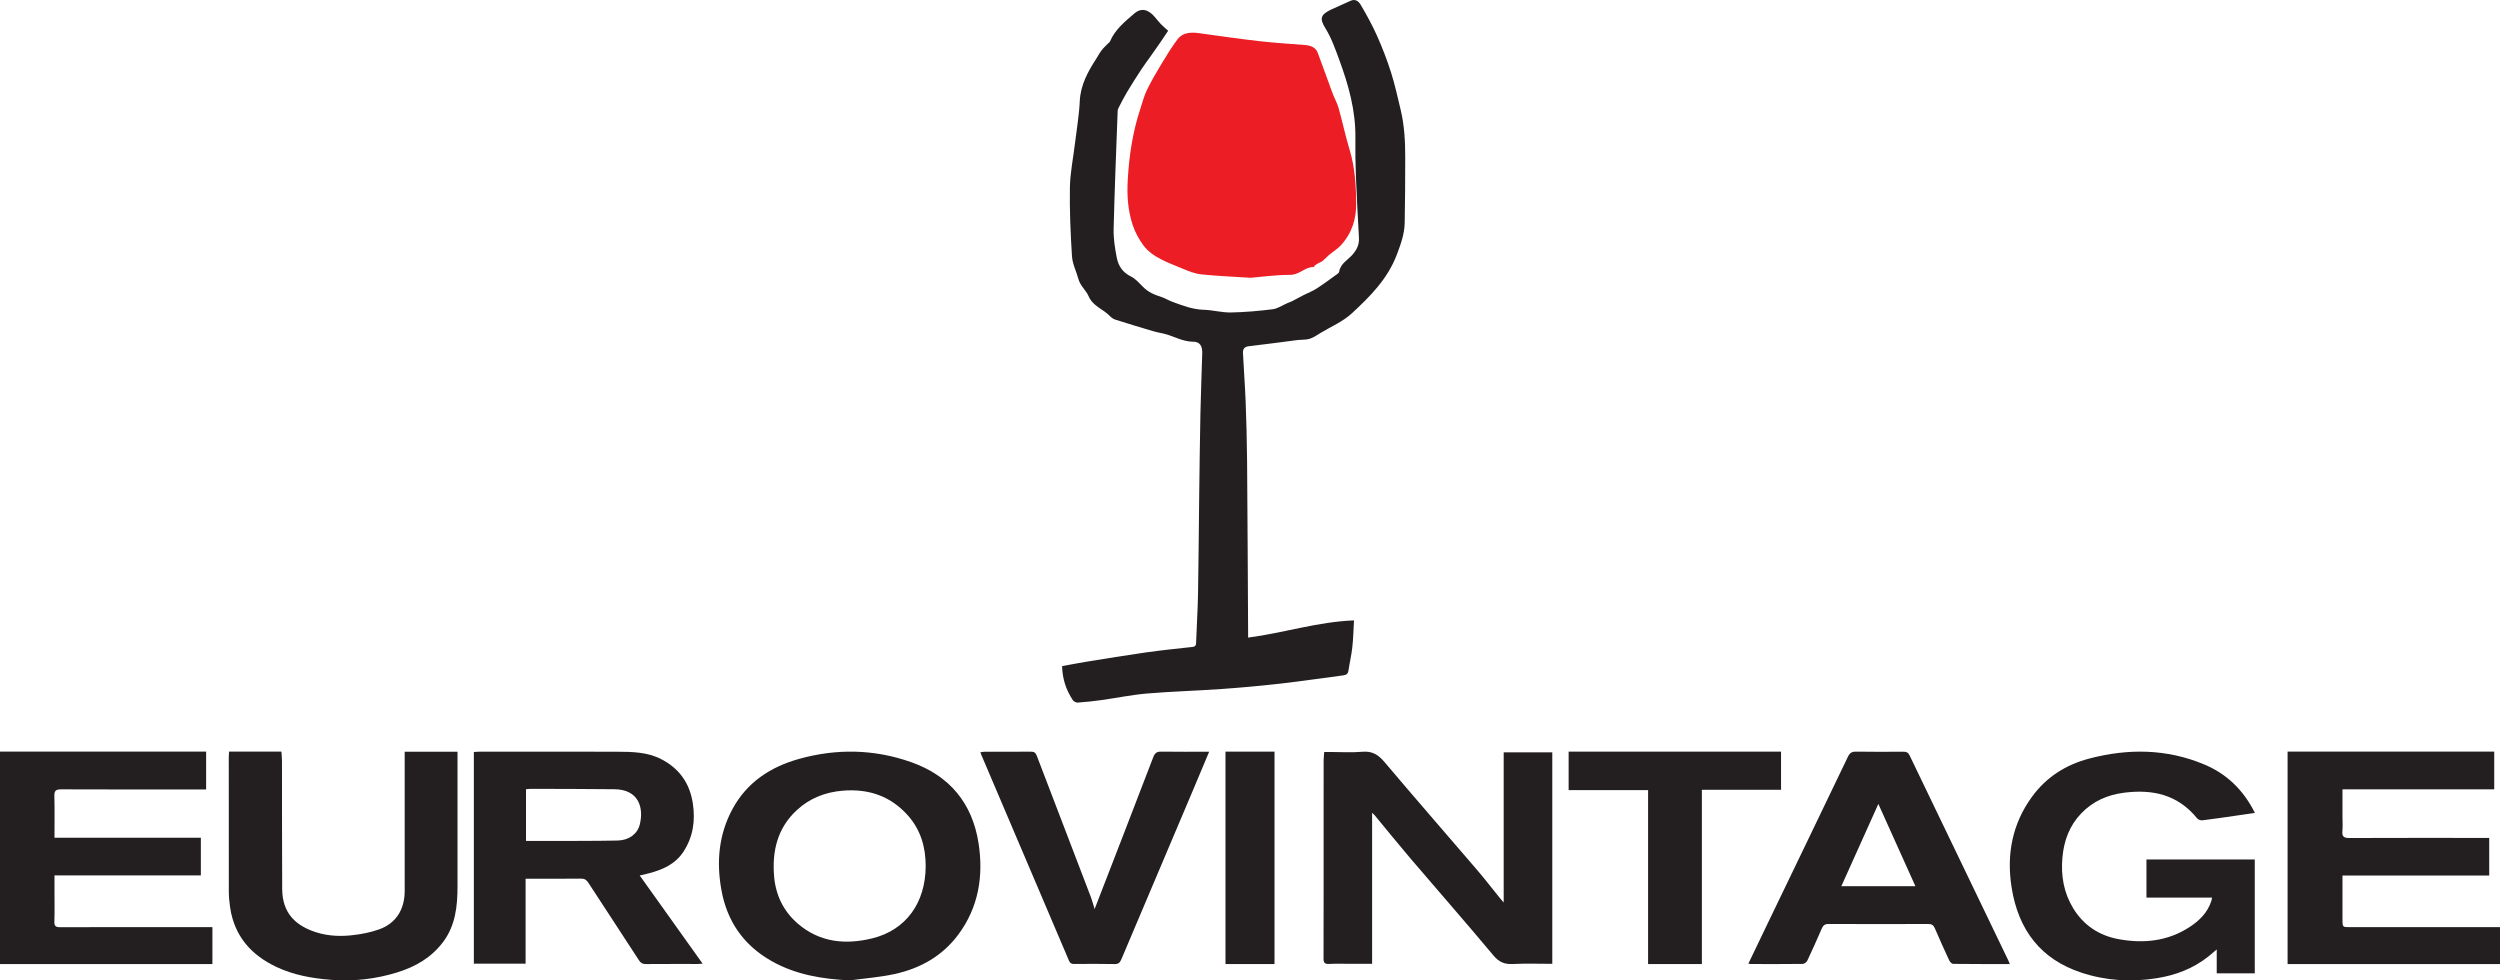
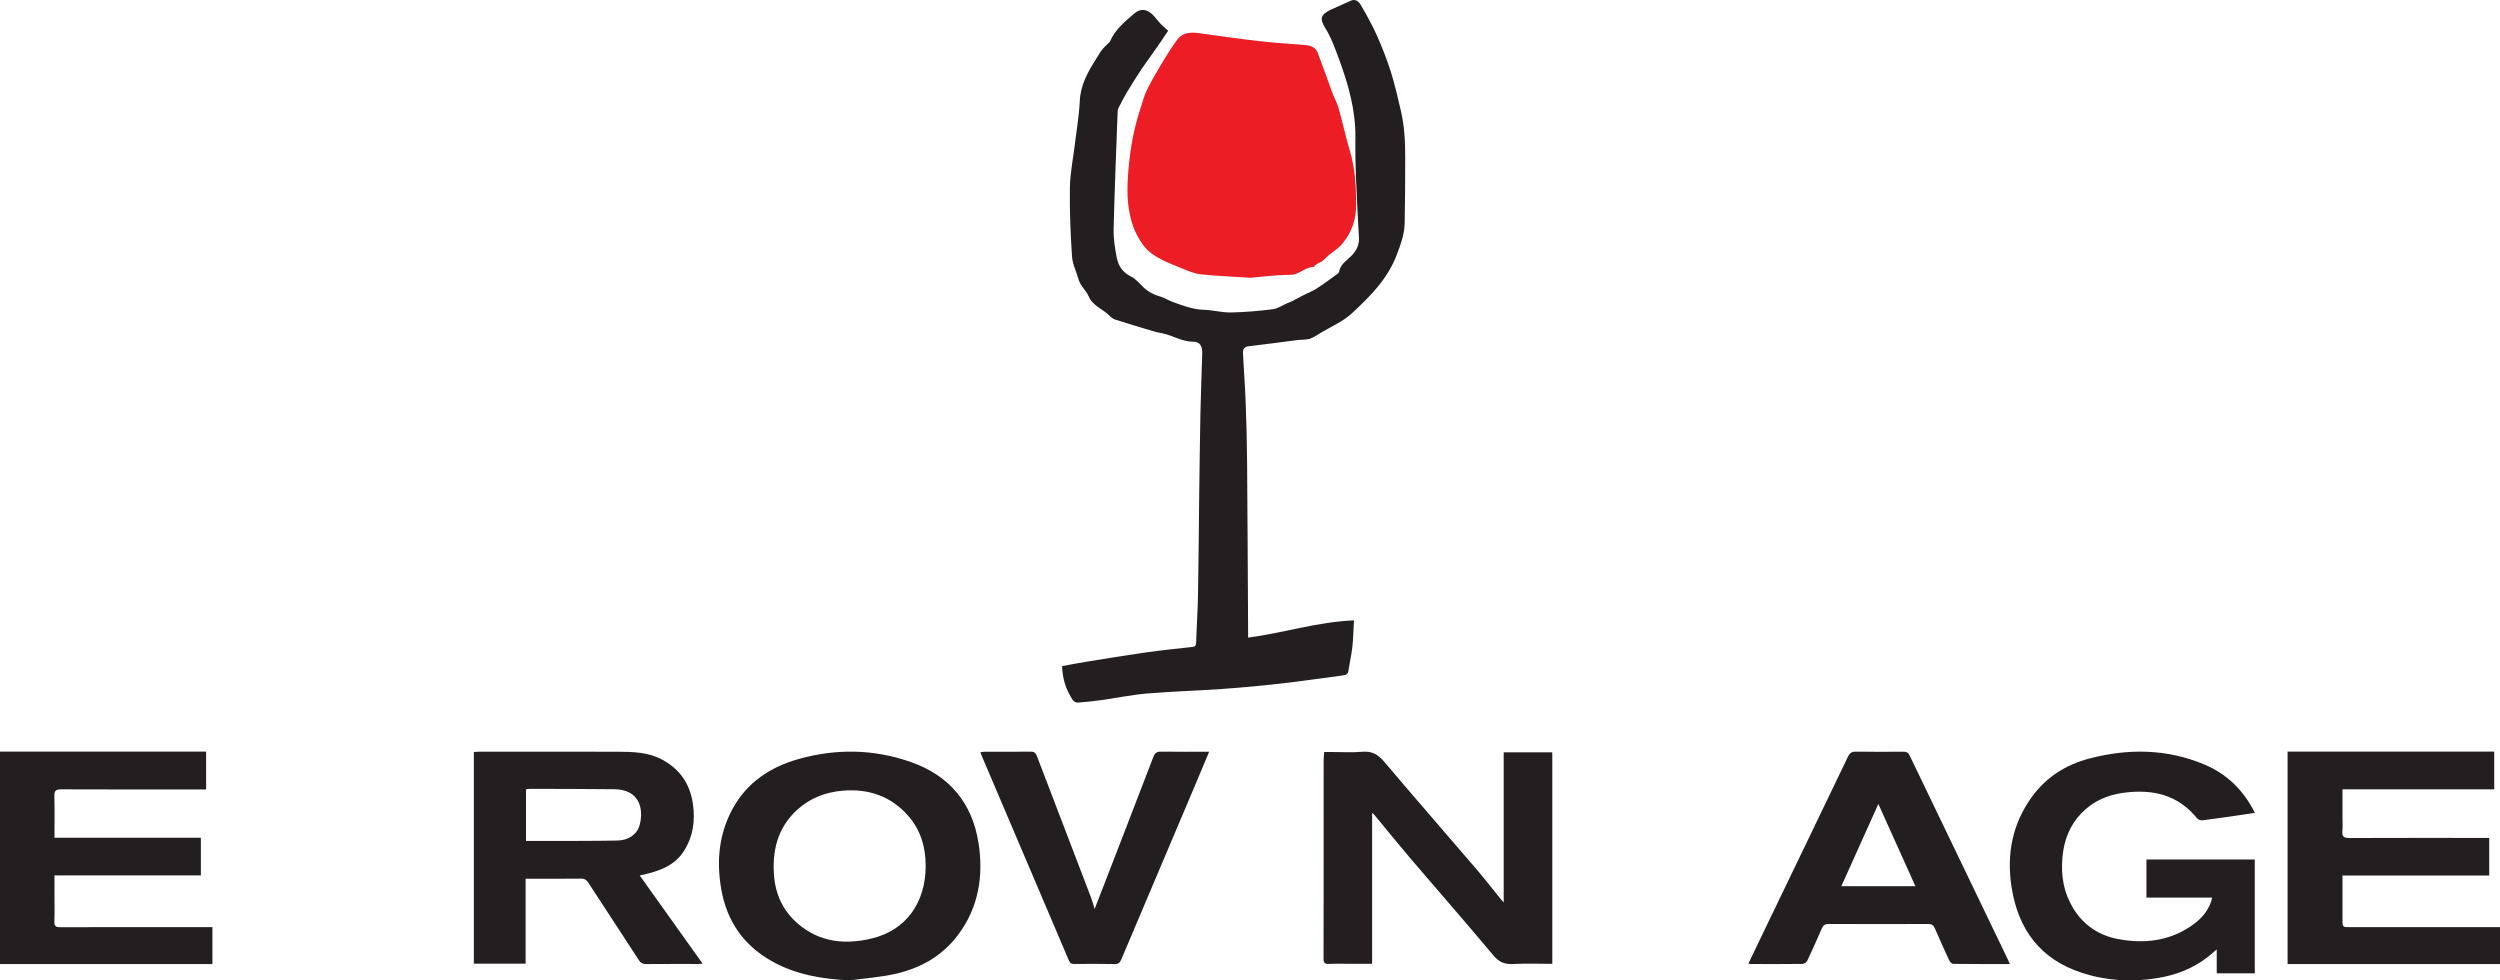
<svg xmlns="http://www.w3.org/2000/svg" width="153px" height="60px" viewBox="0 0 153 60" version="1.1">
  <title>Eurovintage_logo</title>
  <desc>Created with Sketch.</desc>
  <g id="Symbols" stroke="none" stroke-width="1" fill="none" fill-rule="evenodd">
    <g id="Top-Bar-Navigation-LOGGED-IN" transform="translate(-75, -17)">
      <g id="Eurovintage_logo" transform="translate(75, 17)">
        <path d="M71.491,1.884 C71.338,2.112 71.181,2.349 71.02,2.583 C70.821,2.872 70.619,3.159 70.416,3.446 C70.227,3.713 70.028,3.974 69.849,4.248 C69.548,4.709 69.252,5.174 68.968,5.646 C68.793,5.937 68.642,6.243 68.485,6.544 C68.447,6.617 68.405,6.698 68.402,6.777 C68.313,9.19 68.212,11.603 68.154,14.016 C68.14,14.598 68.234,15.191 68.345,15.765 C68.443,16.268 68.703,16.673 69.211,16.919 C69.514,17.065 69.747,17.362 70.001,17.603 C70.287,17.874 70.622,18.034 70.997,18.146 C71.263,18.225 71.504,18.383 71.767,18.478 C72.382,18.7 72.989,18.939 73.662,18.958 C74.216,18.973 74.769,19.132 75.32,19.123 C76.179,19.108 77.039,19.032 77.891,18.925 C78.199,18.886 78.486,18.681 78.783,18.553 C78.88,18.511 78.981,18.48 79.074,18.433 C79.313,18.311 79.548,18.179 79.787,18.057 C80.049,17.923 80.33,17.819 80.575,17.661 C81.004,17.384 81.412,17.077 81.827,16.779 C81.878,16.743 81.947,16.692 81.955,16.639 C82.029,16.127 82.489,15.916 82.778,15.579 C83.04,15.275 83.189,14.966 83.168,14.565 C83.102,13.312 83.031,12.06 82.982,10.806 C82.951,10.011 82.94,9.215 82.95,8.42 C82.97,6.767 82.528,5.199 81.97,3.682 C81.727,3.021 81.488,2.33 81.104,1.711 C80.739,1.122 80.836,0.888 81.461,0.587 C81.852,0.398 82.258,0.241 82.648,0.052 C82.954,-0.095 83.16,0.098 83.275,0.294 C83.638,0.912 83.986,1.543 84.278,2.198 C84.6,2.921 84.888,3.666 85.128,4.421 C85.368,5.18 85.54,5.962 85.725,6.739 C85.951,7.696 86.003,8.674 86,9.654 C85.996,10.984 85.995,12.314 85.967,13.643 C85.952,14.323 85.728,14.946 85.484,15.588 C84.918,17.081 83.842,18.151 82.729,19.18 C82.188,19.68 81.468,19.984 80.825,20.372 C80.606,20.505 80.388,20.661 80.148,20.735 C79.91,20.808 79.643,20.782 79.391,20.813 C78.403,20.938 77.418,21.079 76.429,21.188 C76.138,21.22 76.059,21.381 76.07,21.612 C76.117,22.598 76.195,23.581 76.233,24.567 C76.279,25.78 76.312,26.993 76.322,28.206 C76.351,31.731 76.365,35.256 76.385,38.781 C76.385,38.845 76.385,38.908 76.385,39.021 C78.551,38.741 80.628,38.053 82.865,37.968 C82.832,38.539 82.82,39.082 82.761,39.619 C82.709,40.095 82.595,40.565 82.526,41.039 C82.496,41.241 82.392,41.307 82.211,41.331 C80.941,41.497 79.674,41.688 78.402,41.832 C77.19,41.97 75.974,42.081 74.758,42.167 C73.242,42.275 71.722,42.315 70.208,42.442 C69.272,42.521 68.345,42.714 67.412,42.845 C66.929,42.912 66.445,42.965 65.959,42.999 C65.861,43.007 65.714,42.932 65.658,42.849 C65.247,42.235 65.02,41.554 65,40.765 C65.498,40.676 65.992,40.579 66.488,40.498 C67.689,40.305 68.888,40.105 70.092,39.934 C71.036,39.8 71.985,39.7 72.933,39.598 C73.111,39.58 73.194,39.549 73.201,39.342 C73.232,38.366 73.3,37.391 73.318,36.415 C73.354,34.503 73.364,32.591 73.387,30.678 C73.41,28.895 73.429,27.111 73.465,25.328 C73.489,24.094 73.543,22.86 73.577,21.626 C73.589,21.184 73.439,20.914 73.029,20.913 C72.355,20.913 71.805,20.549 71.185,20.41 C70.989,20.366 70.79,20.333 70.598,20.276 C69.815,20.043 69.032,19.808 68.253,19.56 C68.129,19.52 68.008,19.43 67.916,19.334 C67.507,18.91 66.886,18.744 66.62,18.123 C66.467,17.768 66.117,17.499 66.005,17.092 C65.875,16.622 65.637,16.163 65.606,15.689 C65.515,14.287 65.455,12.878 65.478,11.475 C65.493,10.582 65.678,9.693 65.785,8.802 C65.889,7.932 66.041,7.065 66.082,6.192 C66.129,5.192 66.581,4.384 67.095,3.586 C67.204,3.416 67.298,3.235 67.421,3.076 C67.533,2.929 67.673,2.806 67.801,2.672 C67.845,2.627 67.909,2.59 67.932,2.536 C68.241,1.802 68.846,1.324 69.415,0.829 C69.831,0.467 70.266,0.565 70.66,1.023 C70.785,1.169 70.902,1.323 71.034,1.462 C71.159,1.593 71.298,1.708 71.491,1.884" id="Fill-1" fill="#231F20" />
        <path d="M76.532,17 C75.411,16.927 74.457,16.892 73.513,16.791 C73.122,16.749 72.736,16.594 72.376,16.442 C71.486,16.067 70.52,15.757 69.964,14.999 C69.683,14.618 69.459,14.188 69.316,13.755 C69.023,12.865 68.965,11.945 69.017,11.023 C69.101,9.557 69.312,8.104 69.78,6.686 C69.912,6.285 70.015,5.873 70.2,5.491 C70.47,4.935 70.79,4.395 71.113,3.859 C71.411,3.364 71.715,2.868 72.067,2.4 C72.366,2.003 72.85,1.956 73.37,2.028 C74.597,2.199 75.823,2.375 77.055,2.517 C77.982,2.623 78.919,2.681 79.851,2.754 C80.231,2.784 80.524,2.907 80.646,3.232 C80.885,3.872 81.116,4.513 81.351,5.153 C81.43,5.37 81.505,5.588 81.591,5.803 C81.7,6.077 81.847,6.343 81.925,6.623 C82.162,7.474 82.346,8.337 82.601,9.184 C82.923,10.256 82.989,11.352 83,12.442 C83.009,13.37 82.75,14.278 82.04,15.034 C81.84,15.247 81.568,15.41 81.338,15.603 C81.202,15.716 81.089,15.851 80.952,15.963 C80.879,16.024 80.774,16.056 80.687,16.105 C80.614,16.146 80.541,16.189 80.476,16.239 C80.442,16.265 80.425,16.338 80.4,16.338 C79.845,16.341 79.538,16.823 78.943,16.822 C78.083,16.821 77.223,16.944 76.532,17" id="Fill-4" fill="#EC1D24" />
        <path d="M138,49.75 C137.623,49.805 137.29,49.855 136.956,49.902 C136.234,50.006 135.512,50.115 134.788,50.203 C134.684,50.216 134.53,50.164 134.464,50.083 C133.271,48.612 131.723,48.295 129.999,48.513 C128.992,48.641 128.099,49.02 127.368,49.783 C126.659,50.523 126.315,51.432 126.221,52.472 C126.12,53.589 126.3,54.632 126.877,55.582 C127.529,56.655 128.497,57.262 129.651,57.475 C131.167,57.754 132.653,57.616 134.003,56.734 C134.589,56.351 135.089,55.871 135.329,55.156 C135.35,55.096 135.357,55.031 135.378,54.933 L131.363,54.933 L131.363,52.6 L137.992,52.6 L137.992,59.567 L135.664,59.567 L135.664,58.106 C135.447,58.289 135.299,58.422 135.144,58.544 C134.209,59.284 133.148,59.68 132.001,59.865 C130.426,60.118 128.876,60.023 127.359,59.519 C124.923,58.71 123.52,56.947 123.107,54.291 C122.793,52.271 123.16,50.416 124.344,48.78 C125.24,47.54 126.456,46.792 127.872,46.421 C130.239,45.801 132.591,45.822 134.884,46.778 C136.24,47.343 137.283,48.312 138,49.75" id="Fill-6" fill="#231F20" />
        <path d="M39.151,53.58 C40.448,55.397 41.709,57.166 43,58.975 C42.874,58.984 42.794,58.995 42.713,58.995 C41.65,58.996 40.586,58.991 39.523,59 C39.326,59.002 39.213,58.938 39.102,58.766 C38.075,57.18 37.034,55.604 36.004,54.02 C35.891,53.846 35.773,53.769 35.556,53.772 C34.44,53.785 33.323,53.778 32.167,53.778 L32.167,58.976 L29,58.976 L29,46.021 C29.116,46.015 29.231,46.003 29.346,46.003 C32.152,46.002 34.959,45.996 37.765,46.006 C38.692,46.009 39.626,46.022 40.48,46.467 C41.576,47.038 42.22,47.938 42.404,49.184 C42.56,50.233 42.415,51.217 41.837,52.11 C41.338,52.88 40.563,53.224 39.72,53.444 C39.553,53.488 39.386,53.524 39.151,53.58 Z M32.192,51.467 C32.832,51.467 33.432,51.469 34.033,51.467 C35.291,51.461 36.55,51.467 37.809,51.44 C38.485,51.425 39.01,51.038 39.153,50.467 C39.414,49.428 39.086,48.318 37.607,48.301 C35.899,48.281 34.192,48.283 32.484,48.277 C32.39,48.277 32.296,48.292 32.192,48.301 L32.192,51.467 Z" id="Fill-8" fill="#231F20" />
        <path d="M81.042,46.021 L81.421,46.021 C82.074,46.021 82.73,46.066 83.378,46.008 C83.971,45.954 84.348,46.183 84.726,46.631 C86.6,48.849 88.508,51.036 90.397,53.24 C90.876,53.8 91.325,54.385 91.789,54.957 C91.865,55.05 91.945,55.138 92.026,55.232 L92.026,46.042 L95,46.042 L95,58.986 C94.185,58.986 93.383,58.956 92.583,58.997 C92.077,59.023 91.739,58.881 91.396,58.471 C89.724,56.471 88.005,54.512 86.314,52.53 C85.572,51.66 84.855,50.769 84.126,49.889 C84.086,49.841 84.035,49.803 83.973,49.746 L83.973,58.986 L82.828,58.986 C82.328,58.986 81.827,58.971 81.327,58.992 C81.062,59.003 80.999,58.91 81,58.652 C81.008,55.984 81.005,53.317 81.005,50.649 C81.005,49.282 81.004,47.915 81.006,46.548 C81.007,46.385 81.028,46.222 81.042,46.021" id="Fill-10" fill="#231F20" />
        <path d="M56.651,53.001 C56.653,51.847 56.346,50.793 55.575,49.919 C54.512,48.714 53.149,48.259 51.572,48.39 C50.511,48.479 49.561,48.847 48.774,49.571 C47.577,50.672 47.241,52.091 47.377,53.653 C47.477,54.801 47.962,55.784 48.832,56.531 C50.17,57.68 51.748,57.829 53.382,57.427 C55.448,56.92 56.648,55.247 56.651,53.001 M52.01,60 C50.326,59.919 48.712,59.657 47.231,58.823 C45.507,57.853 44.485,56.378 44.143,54.428 C43.843,52.724 43.99,51.071 44.818,49.531 C45.703,47.884 47.144,46.936 48.898,46.446 C51.199,45.803 53.491,45.844 55.753,46.64 C58.114,47.47 59.512,49.158 59.89,51.62 C60.197,53.618 59.887,55.533 58.644,57.202 C57.669,58.511 56.324,59.263 54.766,59.607 C53.862,59.807 52.93,59.873 52.01,60" id="Fill-12" fill="#231F20" />
        <path d="M140,59 L140,46 L152.647,46 L152.647,48.309 L143.36,48.309 L143.36,49.965 C143.36,50.267 143.383,50.571 143.354,50.87 C143.323,51.198 143.45,51.287 143.782,51.286 C146.476,51.275 149.169,51.28 151.862,51.28 L152.34,51.28 L152.34,53.581 L143.36,53.581 L143.36,54.1 L143.36,56.281 C143.36,56.741 143.36,56.742 143.825,56.742 C146.74,56.742 149.655,56.742 152.57,56.742 L153,56.742 L153,59 L140,59 Z" id="Fill-15" fill="#231F20" />
        <path d="M0,46 L12.615,46 L12.615,48.315 L12.221,48.315 C9.399,48.315 6.577,48.32 3.755,48.308 C3.421,48.306 3.317,48.39 3.327,48.716 C3.35,49.552 3.335,50.389 3.335,51.27 L12.292,51.27 L12.292,53.574 L3.335,53.574 L3.335,54.53 C3.335,55.156 3.349,55.782 3.328,56.408 C3.319,56.68 3.414,56.745 3.686,56.745 C6.648,56.736 9.61,56.74 12.571,56.74 L13,56.74 L13,59 L0,59 L0,46 Z" id="Fill-18" fill="#231F20" />
-         <path d="M17.223,46 C17.236,46.208 17.257,46.391 17.257,46.574 C17.262,49.185 17.256,51.796 17.27,54.407 C17.278,55.894 18.107,56.58 19.06,56.955 C19.846,57.264 20.665,57.327 21.484,57.243 C22.072,57.182 22.671,57.072 23.226,56.869 C24.247,56.495 24.767,55.644 24.767,54.523 C24.767,51.831 24.767,49.138 24.767,46.446 L24.767,46.008 L28,46.008 L28,46.418 C28,49.029 28,51.64 28,54.252 C28,55.458 27.873,56.631 27.133,57.629 C26.411,58.602 25.425,59.165 24.322,59.507 C22.984,59.922 21.616,60.079 20.215,59.963 C19.069,59.868 17.953,59.67 16.904,59.171 C15.39,58.45 14.349,57.316 14.084,55.54 C14.037,55.22 14.005,54.895 14.004,54.572 C13.998,51.822 14,49.071 14.001,46.321 C14.001,46.219 14.012,46.118 14.018,46 L17.223,46 Z" id="Fill-20" fill="#231F20" />
        <path d="M112.69,54.236 L117.223,54.236 C116.453,52.525 115.695,50.844 114.955,49.2 C114.216,50.843 113.46,52.523 112.69,54.236 M123,58.999 C121.817,58.999 120.673,59.003 119.531,58.989 C119.449,58.988 119.336,58.868 119.293,58.777 C118.99,58.126 118.695,57.47 118.411,56.81 C118.33,56.621 118.224,56.547 118.013,56.548 C115.979,56.556 113.945,56.557 111.911,56.547 C111.681,56.546 111.575,56.633 111.49,56.831 C111.205,57.491 110.912,58.147 110.605,58.796 C110.562,58.887 110.422,58.99 110.325,58.991 C109.269,59.005 108.213,58.999 107.158,58.998 C107.116,58.998 107.076,58.986 107,58.974 C107.411,58.119 107.81,57.285 108.212,56.451 C109.839,53.074 111.47,49.698 113.09,46.318 C113.202,46.083 113.328,45.995 113.59,46 C114.557,46.017 115.524,46.011 116.491,46.004 C116.677,46.003 116.782,46.052 116.87,46.236 C118.875,50.414 120.889,54.588 122.901,58.763 C122.929,58.822 122.952,58.884 123,58.999" id="Fill-22" fill="#231F20" />
        <path d="M66.99,55.635 C68.199,52.512 69.397,49.429 70.579,46.339 C70.681,46.074 70.805,45.996 71.062,46 C72.027,46.015 72.992,46.006 74,46.006 C73.662,46.811 73.343,47.578 73.019,48.341 C71.554,51.798 70.085,55.254 68.625,58.714 C68.534,58.929 68.431,59.005 68.206,59 C67.387,58.983 66.568,58.988 65.749,58.995 C65.586,58.996 65.492,58.961 65.418,58.785 C63.637,54.593 61.85,50.404 60.064,46.214 C60.043,46.166 60.028,46.115 60,46.038 C60.099,46.026 60.177,46.008 60.255,46.007 C61.201,46.005 62.146,46.01 63.091,46.003 C63.269,46.002 63.374,46.05 63.446,46.238 C64.551,49.135 65.664,52.029 66.771,54.926 C66.855,55.147 66.912,55.381 66.99,55.635" id="Fill-24" fill="#231F20" />
-         <polygon id="Fill-26" fill="#231F20" points="104.154 48.335 104.154 59 100.863 59 100.863 48.355 96 48.355 96 46 109 46 109 48.335" />
-         <polygon id="Fill-28" fill="#231F20" points="75 59 78 59 78 46 75 46" />
      </g>
    </g>
  </g>
</svg>